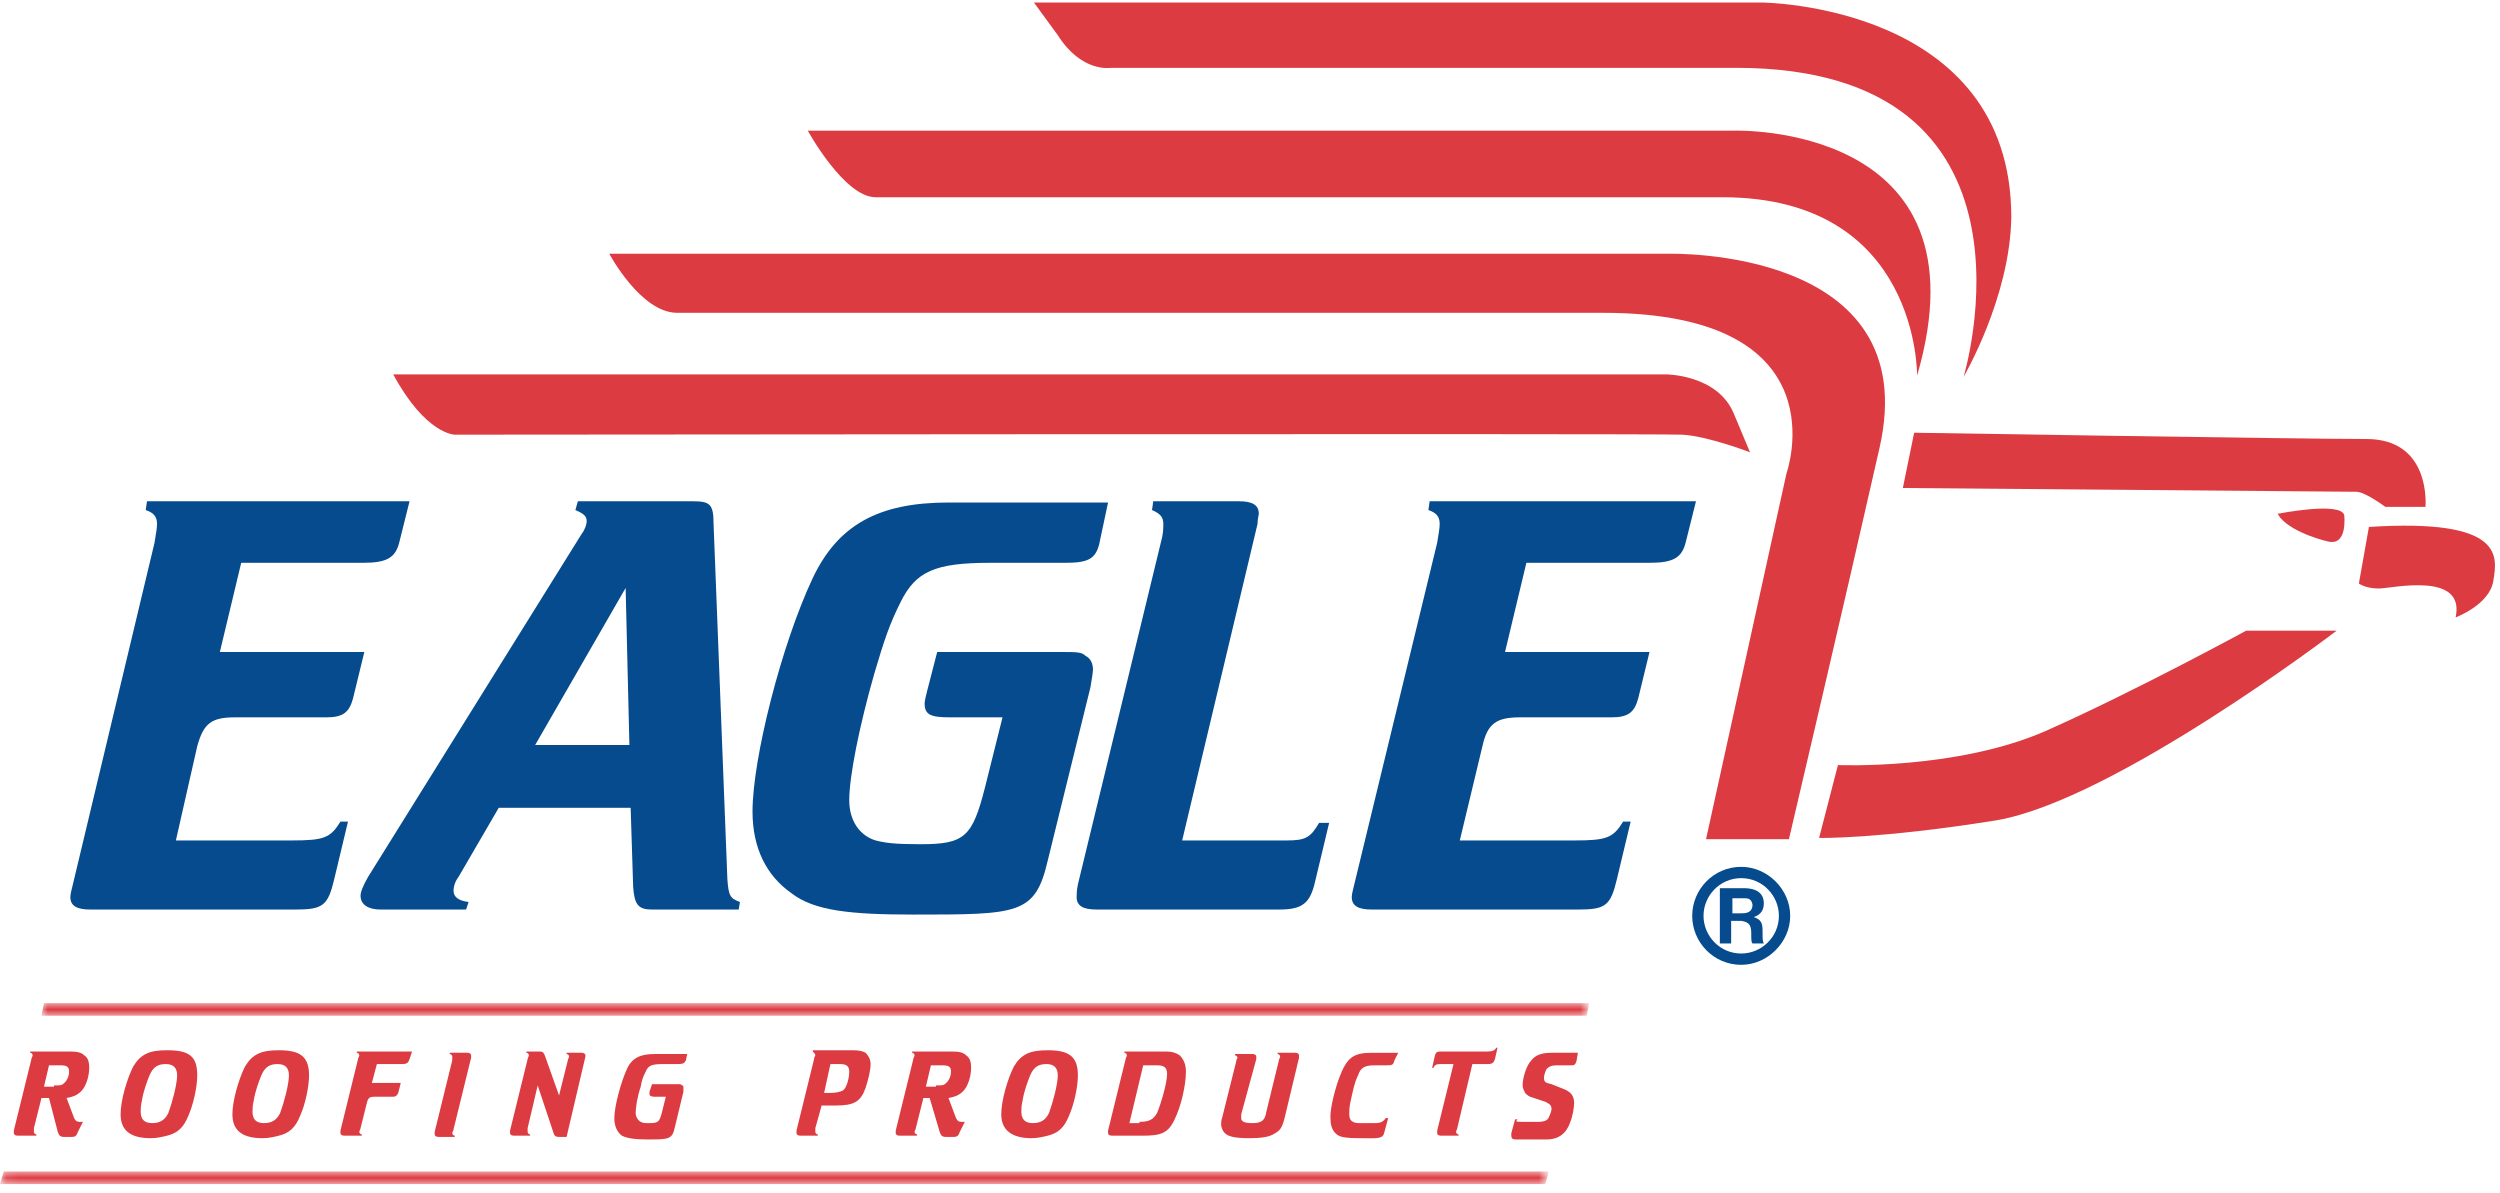
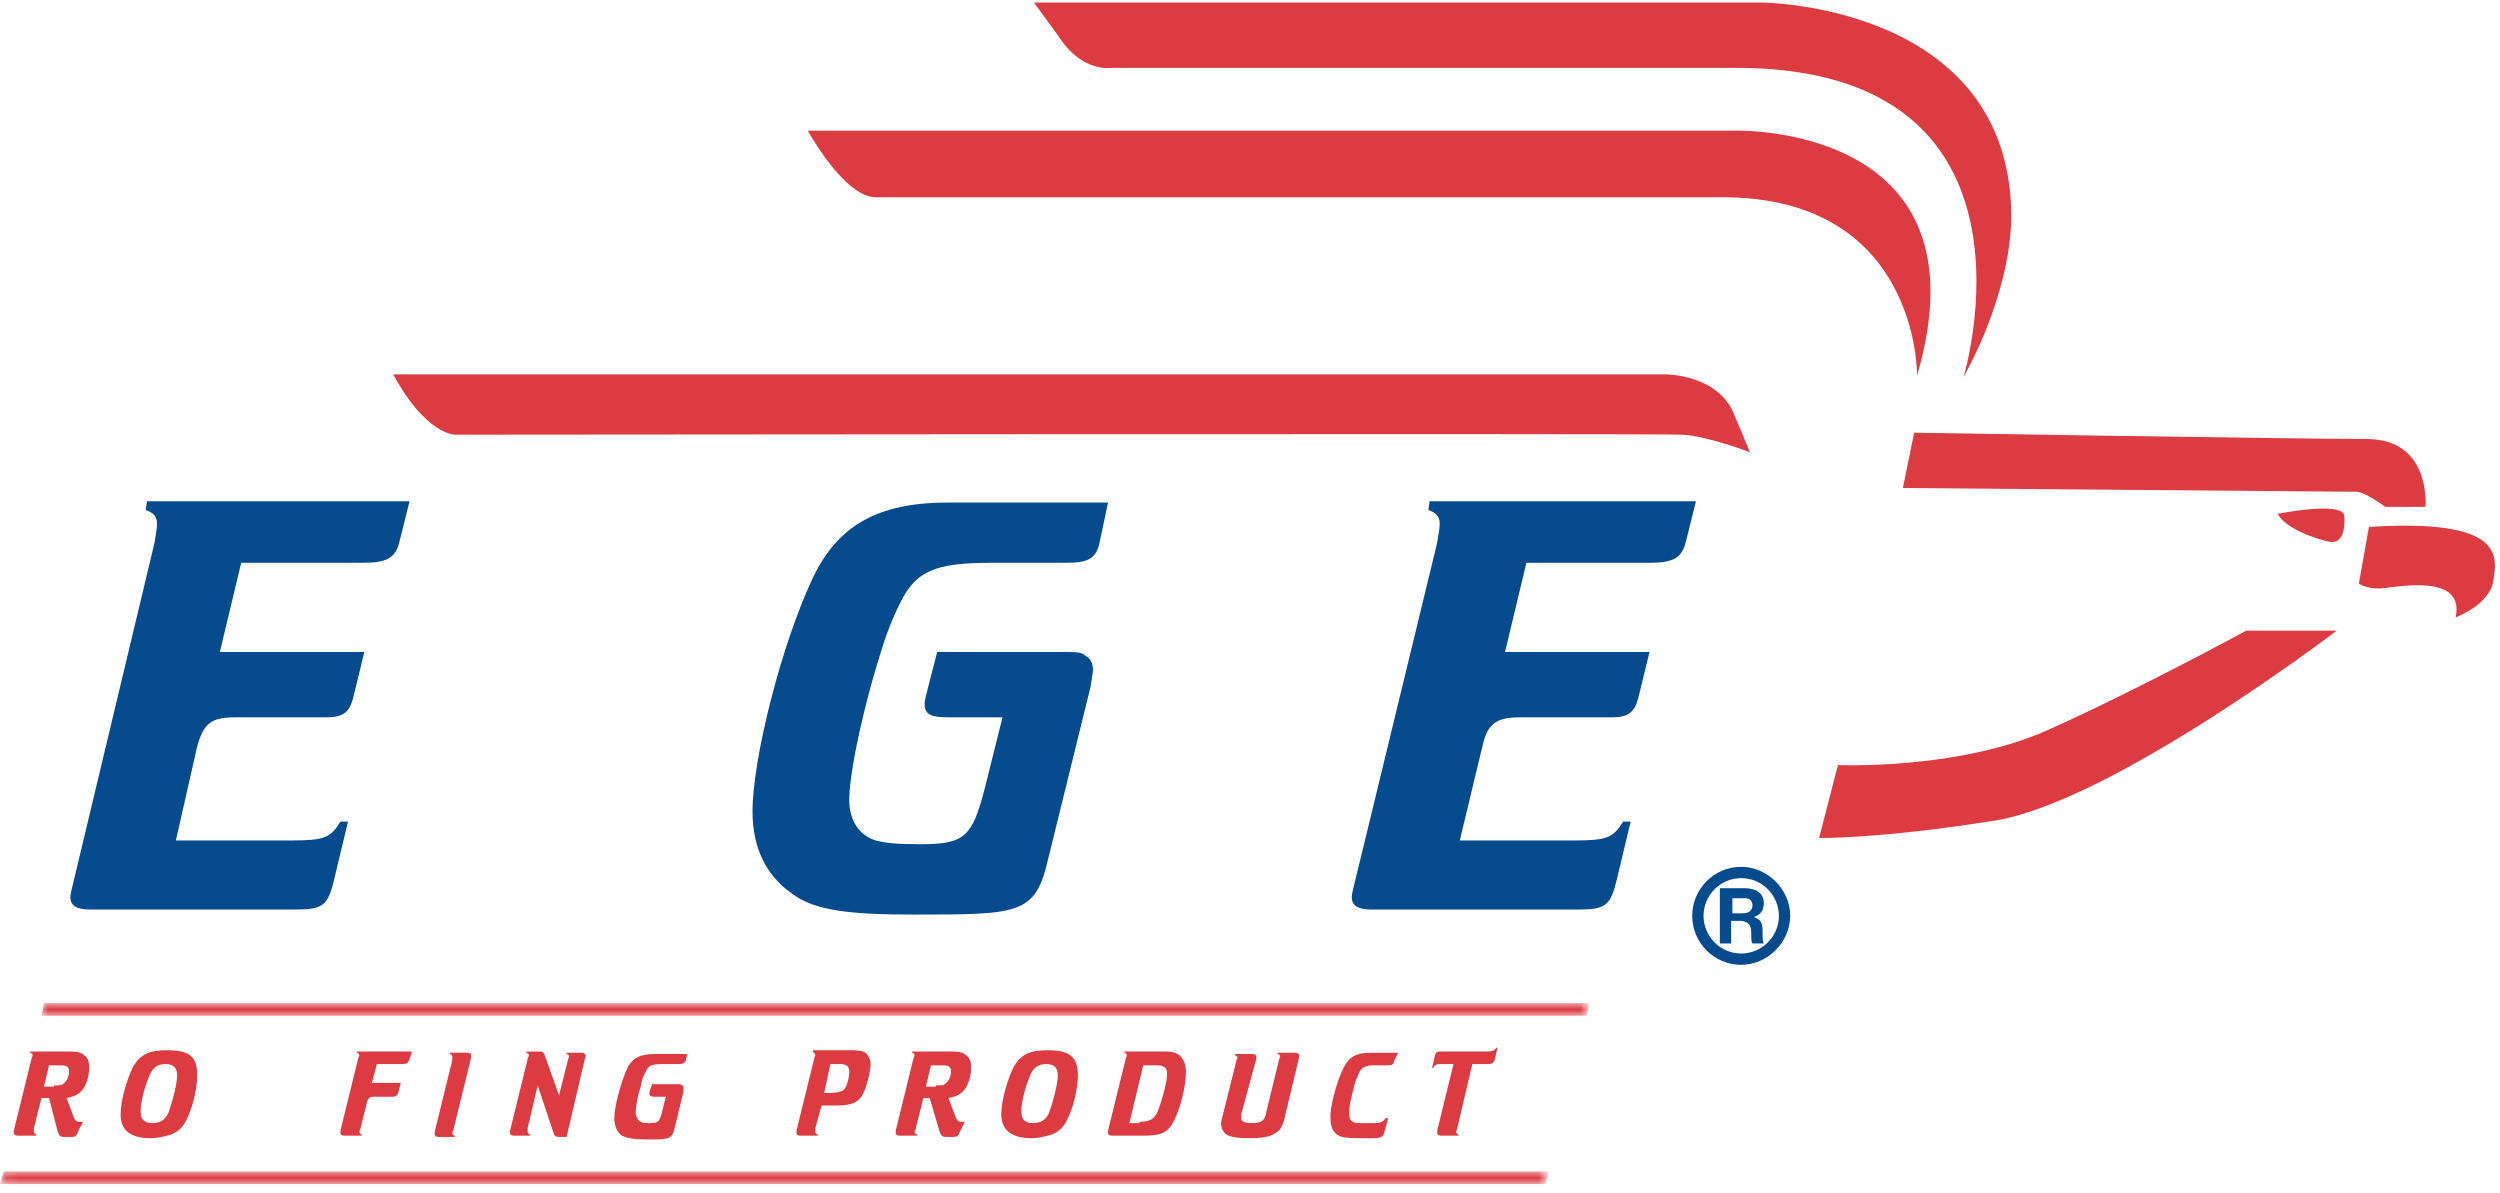
<svg xmlns="http://www.w3.org/2000/svg" version="1.1" id="logo" x="0px" y="0px" width="199px" height="95px" viewBox="0 0 199 95" xml:space="preserve">
  <g id="eagle-mark">
    <path id="Fill-1" fill="#DC3B41" d="M31.3,29.8h101.3c0,0,4.1,0,5.4,3.1l1.3,3.1c0,0-3.4-1.3-5.4-1.4c-2-0.1-97.7,0-97.7,0 S33.9,34.6,31.3,29.8" />
    <path id="Fill-2" fill="#DC3B41" d="M156.3,30c0,0,7.5-24.6-18.1-24.6H88.4c0,0-2.3,0.4-4.2-2.6l-1.9-2.6h57.9 c0,0,19.9,0.1,19.9,17.1C160,23.7,156.3,30,156.3,30" />
    <path id="Fill-3" fill="#DC3B41" d="M152.6,29.9c0,0,0.2-14.2-15.5-14.2H69.7c-2.5,0-5.4-5.3-5.4-5.3H138 C138,10.4,158.5,9.7,152.6,29.9" />
-     <path id="Fill-4" fill="#DC3B41" d="M135.8,66.8l6.4-29.1c0,0,4.6-12.8-14.6-12.8H55.3c0,0,1.4,0-1.4,0c-2.9,0-5.4-4.7-5.4-4.7 h84.3c0,0,20.5-0.6,16.8,15.5c-2.6,11.5-7.2,31.1-7.2,31.1L135.8,66.8" />
    <g id="Group-8" transform="translate(151.167, 33.445)">
      <path id="Fill-5" fill="#DC3B41" d="M1.2,1L0.3,5.4c0,0,35.4,0.3,36.1,0.3s2.3,1.2,2.3,1.2h3.2c0,0,0.5-5.4-4.7-5.4S1.2,1,1.2,1" />
      <path id="Fill-7" fill="#DC3B41" d="M37.4,8.5l-0.8,4.5c0,0,0.5,0.4,1.6,0.4c1,0,6.9-1.4,6.1,2.3c0,0,2.7-1,3-2.9 C47.6,10.9,48.3,7.8,37.4,8.5" />
    </g>
    <path id="Fill-9" fill="#DC3B41" d="M186.6,41c0,0,0.3,2.5-1.3,2.1c0,0-2.7-0.6-3.8-1.9l-0.2-0.3C181.3,40.9,186.3,39.9,186.6,41" />
    <path id="Fill-10" fill="#DC3B41" d="M146.3,60.9c0,0,9.4,0.4,16.5-2.7c7-3.1,16-8,16-8h7.2c0,0-17.7,13.5-27.1,15.1 c-9.4,1.5-14.1,1.4-14.1,1.4L146.3,60.9" />
  </g>
  <g id="wordmark">
    <path id="Fill-11" fill="#064B8D" d="M23.2,66.9c2.6,0,3.1-0.2,3.9-1.5h0.6l-1.1,4.6c-0.5,2.1-0.9,2.4-3.1,2.4H7.2 c-1.1,0-1.6-0.3-1.6-1c0-0.2,0.1-0.6,0.2-1l6.5-27.2c0.1-0.7,0.2-1.1,0.2-1.5c0-0.6-0.3-0.9-0.9-1.1l0.1-0.7h20.9l-0.8,3.2 c-0.3,1.3-1,1.7-2.9,1.7h-9.7l-1.7,7.1H29l-0.9,3.7c-0.3,1.1-0.8,1.5-2.1,1.5h-7.3c-1.9,0-2.5,0.5-3,2.3L14,66.9H23.2" />
-     <path id="Fill-12" fill="#064B8D" d="M49.8,46.8l-7.2,12.5h7.5L49.8,46.8z M39.7,64.3l-3.2,5.5c-0.3,0.4-0.4,0.8-0.4,1.1 c0,0.5,0.4,0.8,1.2,0.9l-0.2,0.6h-6.8c-1,0-1.6-0.4-1.6-1.1c0-0.3,0.2-0.8,0.6-1.5l17-27.3c0.3-0.4,0.4-0.8,0.4-1 c0-0.4-0.2-0.6-0.9-0.9l0.2-0.7h9.1c1.4,0,1.7,0.2,1.7,1.8l1.1,28.3c0.1,1.3,0.2,1.5,1,1.8l-0.1,0.6h-6.9c-1.1,0-1.4-0.4-1.5-1.8 l-0.2-6.3H39.7L39.7,64.3z" />
    <path id="Fill-13" fill="#064B8D" d="M87.5,43.3c-0.3,1.2-0.9,1.5-2.7,1.5h-6c-4.4,0-5.9,0.7-7.1,3.1c-0.9,1.8-1.3,3-2.1,5.7 c-1.2,4.2-2,8.2-2,10.1c0,1.6,0.8,2.8,2.1,3.2c0.8,0.2,1.5,0.3,3.6,0.3c3.5,0,4.1-0.6,5.1-4.5l1.4-5.6h-4.2c-1.5,0-2-0.2-2-1.1 c0-0.2,0.1-0.6,0.2-1l0.8-3.1h9.9c1.2,0,1.6,0,1.9,0.3c0.4,0.2,0.6,0.6,0.6,1.1c0,0.2-0.1,0.8-0.2,1.4l-3.4,13.8 c-1,4.3-2.3,4.3-10.7,4.3c-5,0-7.9-0.3-9.7-1.7c-2-1.4-3.1-3.6-3.1-6.5c0-4.2,2.3-13.3,4.8-18.6c2-4.2,5.2-6,10.8-6h12.7L87.5,43.3 " />
-     <path id="Fill-14" fill="#064B8D" d="M94.1,66.9h8.3c1.5,0,1.9-0.2,2.6-1.4h0.8l-1.1,4.6c-0.4,1.8-1,2.3-2.9,2.3H87.3 c-1.1,0-1.6-0.3-1.6-1c0-0.2,0-0.5,0.1-1l6.6-27.2c0.2-0.7,0.2-1.1,0.2-1.5c0-0.5-0.2-0.8-0.9-1.1l0.1-0.7h6.8c1.1,0,1.6,0.3,1.6,1 c0,0.1-0.1,0.4-0.1,0.8L94.1,66.9" />
    <path id="Fill-15" fill="#064B8D" d="M125.3,66.9c2.6,0,3.1-0.2,3.9-1.5h0.6l-1.1,4.6c-0.5,2.1-0.9,2.4-3.1,2.4h-16.4 c-1.1,0-1.6-0.3-1.6-1c0-0.2,0.1-0.6,0.2-1l6.6-27.2c0.1-0.7,0.2-1.1,0.2-1.5c0-0.6-0.3-0.9-0.9-1.1l0.1-0.7H135l-0.8,3.2 c-0.3,1.3-1,1.7-2.9,1.7h-9.8l-1.7,7.1h11.5l-0.9,3.7c-0.3,1.1-0.8,1.5-2.1,1.5h-7.3c-1.9,0-2.6,0.5-3,2.3l-1.8,7.5H125.3" />
    <path id="Fill-16" fill="#DC3B41" d="M4.3,86.4c0.4,0,0.6,0,0.7-0.1c0.3-0.2,0.5-0.6,0.5-1c0-0.4-0.2-0.5-0.7-0.5H3.9l-0.4,1.7H4.3 z M6.2,90.1c-0.1,0.3-0.2,0.4-0.5,0.4H5.1c-0.3,0-0.4-0.1-0.5-0.4l-0.7-2.7H3.3l-0.6,2.4c0,0.1,0,0.2,0,0.3c0,0.1,0.1,0.2,0.2,0.2 l0,0.1H1.4c-0.2,0-0.3-0.1-0.3-0.2c0,0,0-0.1,0-0.2l1.4-5.7c0-0.1,0.1-0.2,0.1-0.3c0-0.1-0.1-0.2-0.2-0.2l0-0.1h3.2 c0.6,0,0.9,0.1,1.1,0.3c0.3,0.2,0.4,0.5,0.4,1c0,0.6-0.2,1.3-0.5,1.7c-0.3,0.4-0.7,0.6-1.3,0.7l0.6,1.6c0.1,0.2,0.2,0.3,0.4,0.3 h0.3L6.2,90.1L6.2,90.1z" />
    <path id="Fill-17" fill="#DC3B41" d="M11.9,85.6c-0.2,0.5-0.5,1.3-0.6,2c-0.1,0.4-0.1,0.7-0.1,0.9c0,0.6,0.3,0.9,0.9,0.9 c0.6,0,1-0.2,1.3-0.8c0.3-0.8,0.7-2.3,0.7-3c0-0.6-0.3-0.9-0.9-0.9C12.6,84.7,12.2,84.9,11.9,85.6z M15.7,85.6 c0,0.9-0.3,2.3-0.7,3.2c-0.4,1-0.9,1.4-1.7,1.6c-0.4,0.1-0.8,0.2-1.3,0.2c-1.6,0-2.4-0.6-2.4-1.9c0-1.1,0.5-2.8,1-3.8 c0.6-1,1.3-1.3,2.7-1.3C15.1,83.6,15.7,84.1,15.7,85.6L15.7,85.6z" />
-     <path id="Fill-18" fill="#DC3B41" d="M20.8,85.6c-0.2,0.5-0.5,1.3-0.6,2c-0.1,0.4-0.1,0.7-0.1,0.9c0,0.6,0.3,0.9,0.9,0.9 c0.6,0,1-0.2,1.3-0.8c0.3-0.8,0.7-2.3,0.7-3c0-0.6-0.3-0.9-0.9-0.9C21.5,84.7,21.1,84.9,20.8,85.6z M24.6,85.6 c0,0.9-0.3,2.3-0.7,3.2c-0.4,1-0.9,1.4-1.7,1.6c-0.4,0.1-0.8,0.2-1.3,0.2c-1.6,0-2.4-0.6-2.4-1.9c0-1.1,0.5-2.8,1-3.8 c0.6-1,1.3-1.3,2.7-1.3C23.9,83.6,24.6,84.1,24.6,85.6L24.6,85.6z" />
    <path id="Fill-19" fill="#DC3B41" d="M31.9,86.2L31.7,87c-0.1,0.2-0.2,0.3-0.4,0.3h-1.5c-0.4,0-0.5,0.1-0.6,0.5l-0.5,2 c0,0.1-0.1,0.2-0.1,0.3c0,0.1,0.1,0.2,0.2,0.2l0,0.1h-1.4c-0.2,0-0.3-0.1-0.3-0.2c0,0,0-0.1,0-0.2l1.4-5.7c0-0.1,0.1-0.2,0.1-0.3 c0-0.1-0.1-0.2-0.2-0.2l0-0.1h4.4l-0.2,0.6c-0.1,0.3-0.2,0.4-0.6,0.4h-2l-0.4,1.5H31.9" />
    <path id="Fill-20" fill="#DC3B41" d="M34.9,90.5c-0.2,0-0.3-0.1-0.3-0.2c0,0,0-0.1,0-0.2l1.4-5.7c0-0.1,0-0.2,0-0.3 c0-0.1-0.1-0.2-0.2-0.2l0-0.1h1.4c0.2,0,0.3,0.1,0.3,0.2c0,0.1,0,0.1,0,0.2l-1.4,5.7c0,0.1-0.1,0.2-0.1,0.3c0,0.1,0.1,0.2,0.2,0.2 l0,0.1H34.9" />
    <path id="Fill-21" fill="#DC3B41" d="M45.1,90.5h-0.6c-0.3,0-0.4-0.1-0.5-0.5l-1.2-3.6l-0.8,3.4c0,0.1,0,0.2,0,0.3 c0,0.1,0.1,0.2,0.2,0.2l0,0.1h-1.3c-0.2,0-0.3-0.1-0.3-0.2c0,0,0-0.1,0-0.2l1.4-5.7c0-0.1,0.1-0.2,0.1-0.3c0-0.1-0.1-0.2-0.2-0.2 l0-0.1H43c0.2,0,0.3,0.1,0.4,0.4l1.1,3.1l0.7-2.8c0-0.1,0.1-0.2,0.1-0.3c0-0.1-0.1-0.2-0.2-0.2l0-0.1h1.2c0.2,0,0.3,0.1,0.3,0.2 c0,0,0,0.1,0,0.1L45.1,90.5" />
    <path id="Fill-22" fill="#DC3B41" d="M54.6,84.4c-0.1,0.2-0.2,0.3-0.6,0.3h-1.2c-0.9,0-1.2,0.1-1.4,0.6c-0.2,0.4-0.3,0.6-0.4,1.2 c-0.3,0.9-0.4,1.7-0.4,2.1c0,0.3,0.2,0.6,0.4,0.7c0.2,0.1,0.3,0.1,0.7,0.1c0.7,0,0.8-0.1,1-0.9l0.3-1.2h-0.9 c-0.3,0-0.4-0.1-0.4-0.2c0,0,0-0.1,0-0.2l0.2-0.6h2c0.3,0,0.3,0,0.4,0.1c0.1,0,0.1,0.1,0.1,0.2c0,0.1,0,0.2,0,0.3l-0.7,2.9 c-0.2,0.9-0.5,0.9-2.2,0.9c-1,0-1.6-0.1-2-0.3c-0.4-0.3-0.6-0.8-0.6-1.4c0-0.9,0.5-2.8,1-3.9c0.4-0.9,1.1-1.2,2.2-1.2h2.6 L54.6,84.4" />
    <path id="Fill-23" fill="#DC3B41" d="M66,87c0.6,0,0.9-0.1,1.1-0.2c0.3-0.2,0.5-1,0.5-1.5c0-0.4-0.2-0.6-0.7-0.6h-0.8L65.6,87H66z M64.9,89.8c0,0.1,0,0.2,0,0.3c0,0.1,0.1,0.2,0.2,0.2l0,0.1h-1.4c-0.2,0-0.3-0.1-0.3-0.2c0,0,0-0.1,0-0.2l1.4-5.7 c0-0.2,0.1-0.2,0.1-0.3c0-0.1-0.1-0.2-0.2-0.3l0-0.1h3.2c0.6,0,0.8,0.1,1,0.2c0.2,0.2,0.4,0.5,0.4,0.9c0,0.5-0.2,1.3-0.4,1.9 c-0.4,1.1-0.9,1.4-2.4,1.4h-1.1L64.9,89.8L64.9,89.8z" />
    <path id="Fill-24" fill="#DC3B41" d="M74.5,86.4c0.4,0,0.6,0,0.7-0.1c0.3-0.2,0.5-0.6,0.5-1c0-0.4-0.2-0.5-0.7-0.5h-0.9l-0.4,1.7 H74.5z M76.4,90.1c-0.1,0.3-0.2,0.4-0.5,0.4h-0.6c-0.3,0-0.4-0.1-0.5-0.4L74,87.4h-0.5l-0.6,2.4c0,0.1-0.1,0.2-0.1,0.3 c0,0.1,0.1,0.2,0.2,0.2l0,0.1h-1.4c-0.2,0-0.3-0.1-0.3-0.2c0,0,0-0.1,0-0.2l1.4-5.7c0-0.1,0.1-0.2,0.1-0.3c0-0.1-0.1-0.2-0.2-0.2 l0-0.1h3.2c0.6,0,0.9,0.1,1.1,0.3c0.3,0.2,0.4,0.5,0.4,1c0,0.6-0.2,1.3-0.5,1.7c-0.3,0.4-0.7,0.6-1.3,0.7l0.6,1.6 c0.1,0.2,0.2,0.3,0.4,0.3h0.3L76.4,90.1L76.4,90.1z" />
    <path id="Fill-25" fill="#DC3B41" d="M82,85.6c-0.2,0.5-0.5,1.3-0.6,2c-0.1,0.4-0.1,0.7-0.1,0.9c0,0.6,0.3,0.9,0.9,0.9 c0.6,0,1-0.2,1.3-0.8c0.3-0.8,0.7-2.3,0.7-3c0-0.6-0.3-0.9-0.9-0.9C82.7,84.7,82.3,84.9,82,85.6z M85.8,85.6c0,0.9-0.3,2.3-0.7,3.2 c-0.4,1-0.9,1.4-1.7,1.6c-0.4,0.1-0.8,0.2-1.3,0.2c-1.5,0-2.4-0.6-2.4-1.9c0-1.1,0.5-2.8,1-3.8c0.6-1,1.3-1.3,2.7-1.3 C85.1,83.6,85.8,84.1,85.8,85.6L85.8,85.6z" />
    <path id="Fill-26" fill="#DC3B41" d="M90.7,89.3c0.8,0,1.1-0.2,1.4-0.7c0.3-0.7,0.8-2.4,0.8-3.1c0-0.5-0.2-0.7-0.8-0.7H91l-1.1,4.6 H90.7z M92.8,83.7c0.5,0,0.8,0.1,1.1,0.3c0.3,0.3,0.5,0.7,0.5,1.3c0,1.1-0.4,2.8-0.9,3.8c-0.5,1.1-1.1,1.3-2.5,1.3h-2.5 c-0.2,0-0.3-0.1-0.3-0.2c0,0,0-0.1,0-0.2l1.4-5.7c0-0.1,0.1-0.2,0.1-0.3c0-0.1-0.1-0.2-0.2-0.2l0-0.1H92.8L92.8,83.7z" />
    <path id="Fill-27" fill="#DC3B41" d="M98.8,88.7c0,0.1,0,0.3,0,0.3c0,0.3,0.3,0.4,0.9,0.4c0.7,0,1-0.2,1.1-0.9l1-4.1 c0-0.1,0.1-0.2,0.1-0.3c0-0.1-0.1-0.2-0.2-0.2l0-0.1h1.4c0.2,0,0.3,0.1,0.3,0.2c0,0,0,0.1,0,0.2l-1.1,4.6c-0.2,0.9-0.4,1.2-0.8,1.4 c-0.4,0.3-1.1,0.4-2,0.4c-1.1,0-1.7-0.1-2-0.4c-0.2-0.2-0.3-0.5-0.3-0.7c0-0.1,0-0.3,0.1-0.6l1.1-4.4c0-0.2,0.1-0.2,0.1-0.3 c0-0.1-0.1-0.2-0.2-0.2l0-0.1h1.4c0.2,0,0.3,0.1,0.3,0.2c0,0,0,0.1,0,0.2L98.8,88.7" />
    <path id="Fill-28" fill="#DC3B41" d="M111,84.4c-0.1,0.4-0.2,0.4-0.7,0.4h-0.9c-0.8,0-1.1,0.2-1.3,0.8c-0.3,0.6-0.4,1.2-0.6,2.1 c-0.1,0.4-0.1,0.8-0.1,1c0,0.3,0.1,0.5,0.3,0.6c0.2,0.1,0.3,0.1,0.7,0.1h1c0.5,0,0.7-0.1,0.9-0.4h0.2l-0.3,1.1 c-0.1,0.6-0.6,0.5-1.8,0.5c-1.5,0-1.8-0.1-2.1-0.4c-0.3-0.3-0.4-0.7-0.4-1.3c0-0.7,0.3-2,0.7-3.1c0.6-1.6,1.1-2,2.6-2h2.1L111,84.4 " />
    <path id="Fill-29" fill="#DC3B41" d="M116,89.8c0,0.1-0.1,0.2-0.1,0.3c0,0.1,0.1,0.2,0.2,0.2l0,0.1h-1.4c-0.2,0-0.3-0.1-0.3-0.2 c0,0,0-0.1,0-0.2l1.3-5.3h-1.1c-0.3,0-0.4,0.1-0.5,0.3h-0.1l0.2-0.9c0.1-0.4,0.2-0.4,0.6-0.4h3.6c0.4,0,0.6-0.1,0.7-0.3h0.1 l-0.2,0.9c-0.1,0.3-0.2,0.4-0.6,0.4h-1.2L116,89.8" />
-     <path id="Fill-30" fill="#DC3B41" d="M121.3,89.3h1.1c0.5,0,0.8-0.1,0.9-0.4c0.1-0.2,0.2-0.5,0.2-0.6c0-0.3-0.1-0.4-0.5-0.6 l-0.9-0.3c-0.4-0.1-0.5-0.2-0.7-0.4c-0.1-0.2-0.2-0.4-0.2-0.6c0-0.6,0.3-1.6,0.7-2c0.3-0.4,0.8-0.6,1.6-0.6h2.1l-0.1,0.6 c-0.1,0.4-0.2,0.4-0.5,0.4h-1.1c-0.4,0-0.6,0.1-0.8,0.3c-0.1,0.2-0.2,0.5-0.2,0.7c0,0.3,0.1,0.4,0.6,0.5l1,0.4 c0.5,0.2,0.8,0.5,0.8,1.1c0,0.3-0.1,1-0.3,1.5c-0.3,0.9-0.9,1.4-1.9,1.4h-2.5c-0.2,0-0.3-0.1-0.3-0.3c0,0,0-0.1,0-0.2l0.3-1.1h0.2 C120.6,89.3,120.7,89.3,121.3,89.3" />
    <path id="Fill-31" fill="#064B8D" d="M137.8,72.7h0.8c0.3,0,0.9,0,0.9-0.7c-0.1-0.5-0.4-0.5-0.7-0.5h-0.9V72.7z M138.8,70.7 c0.3,0,1.6,0,1.6,1.2c0,0.5-0.2,0.9-0.8,1.1v0c0.6,0.2,0.7,0.5,0.7,1.1c0,0.7,0,0.8,0.1,1h-0.9c-0.1-0.1-0.1-0.3-0.1-0.8 c0-0.7-0.2-0.9-0.8-1h-0.8v1.8h-0.9v-4.4H138.8z M135.6,72.9c0,1.6,1.3,3,3,3c1.6,0,3-1.3,3-3c0-1.6-1.3-3-3-3 C136.9,69.9,135.6,71.3,135.6,72.9z M142.5,72.9c0,2.1-1.8,3.9-3.9,3.9c-2.2,0-3.9-1.8-3.9-3.9c0-2.1,1.7-3.9,3.9-3.9 C140.7,69,142.5,70.8,142.5,72.9L142.5,72.9z" />
    <g id="Group-35" transform="translate(0, 79.051)">
      <g id="Clip-33"> </g>
      <defs>
        <filter id="Adobe_OpacityMaskFilter" filterUnits="userSpaceOnUse" x="3.3" y="0.8" width="123.3" height="1">
          <feColorMatrix type="matrix" values="1 0 0 0 0  0 1 0 0 0  0 0 1 0 0  0 0 0 1 0" />
        </filter>
      </defs>
      <mask maskUnits="userSpaceOnUse" x="3.3" y="0.8" width="123.3" height="1" id="mask-2_1_">
        <g filter="url(#Adobe_OpacityMaskFilter)">
          <polygon id="path-1_1_" fill="#FFFFFF" points="0.1,0.8 0.1,15.2 63.3,15.2 126.5,15.2 126.5,0.8     " />
        </g>
      </mask>
      <polyline id="Fill-32" mask="url(#mask-2_1_)" fill="#DC3B41" points="3.3,1.8 3.5,0.8 126.5,0.8 126.3,1.8 3.3,1.8   " />
      <defs>
        <filter id="Adobe_OpacityMaskFilter_1_" filterUnits="userSpaceOnUse" x="0" y="14.2" width="123.3" height="1">
          <feColorMatrix type="matrix" values="1 0 0 0 0  0 1 0 0 0  0 0 1 0 0  0 0 0 1 0" />
        </filter>
      </defs>
      <mask maskUnits="userSpaceOnUse" x="0" y="14.2" width="123.3" height="1" id="mask-2_2_">
        <g filter="url(#Adobe_OpacityMaskFilter_1_)">
          <polygon id="path-1_2_" fill="#FFFFFF" points="0.1,0.8 0.1,15.2 63.3,15.2 126.5,15.2 126.5,0.8     " />
        </g>
      </mask>
      <polyline id="Fill-34" mask="url(#mask-2_2_)" fill="#DC3B41" points="0,15.2 0.3,14.2 123.3,14.2 123,15.2 0,15.2   " />
    </g>
  </g>
</svg>